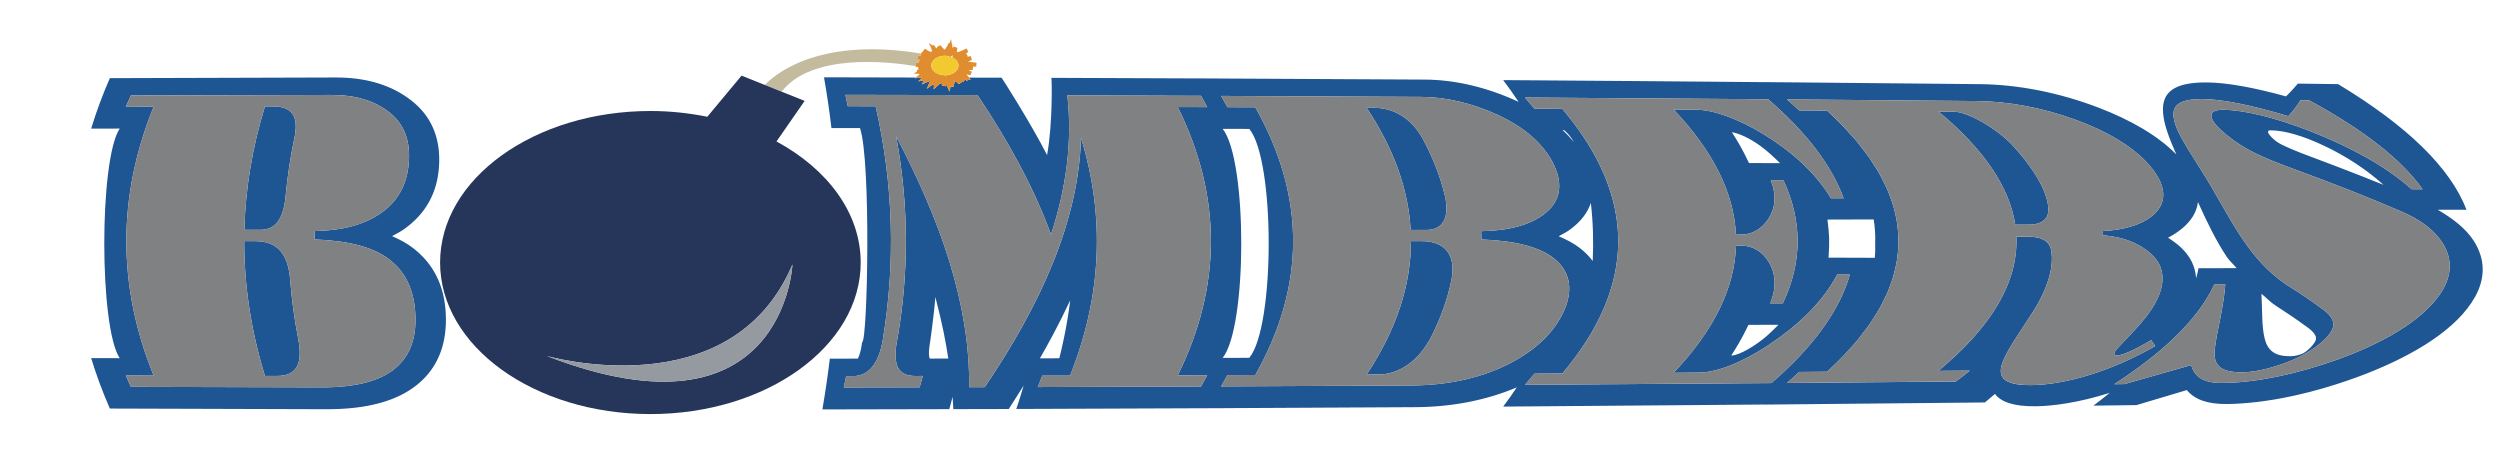
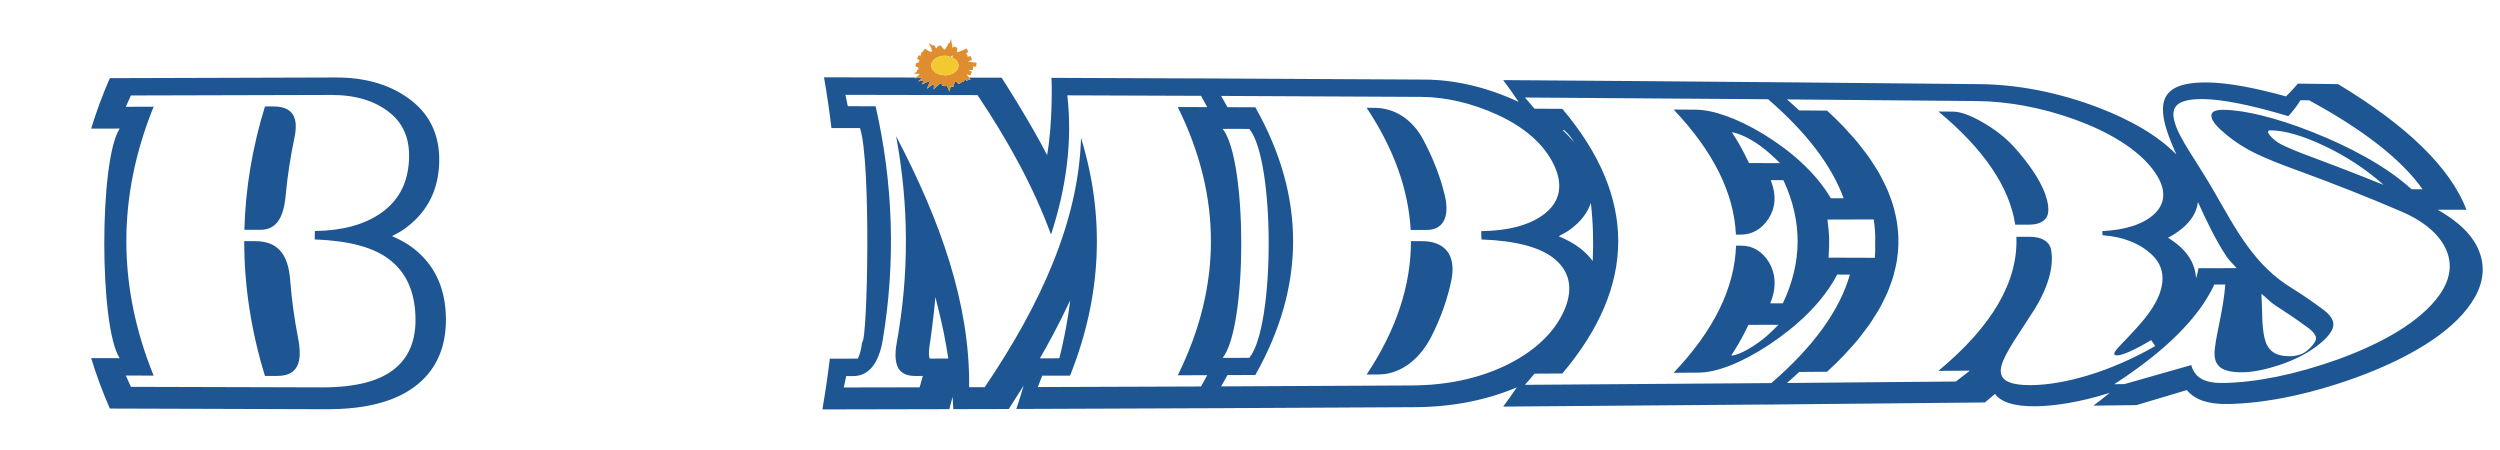
<svg xmlns="http://www.w3.org/2000/svg" version="1.1" id="Layer_1" x="0px" y="0px" width="200px" height="36px" viewBox="0 0 200 36" style="enable-background:new 0 0 200 36;" xml:space="preserve">
-   <path id="color7" style="fill:#C4BB9E;" d="M73.294,5.012l-0.055,0.276c-2.204-0.367-8.306-1.05-10.71,2.047l-0.27-0.108  l-1.07-0.428c0.539-0.593,4.012-3.924,12.505-2.513l-0.062,0.158c0.037,0.022,0.07,0.042,0.102,0.063  c-0.012-0.001-0.023-0.001-0.035-0.002l-0.035-0.018c-0.047-0.024-0.094-0.049-0.163-0.078l-0.137,0.289  c0.096,0.052,0.178,0.101,0.248,0.148c-0.034,0.003-0.069,0.007-0.106,0.01L73.502,4.94l-0.045,0.015l0.044,0.015l-0.002,0.042  c-0.03,0.007-0.062,0.014-0.096,0.021C73.369,5.025,73.332,5.019,73.294,5.012z" />
  <path id="color6" style="fill:#1E5593;" d="M70.994,6.197c0.754,0.001,1.508,0.003,2.262,0.005l-0.014,0.012  C72.471,6.273,71.708,6.292,70.994,6.197z M114.136,18.394c1.223,0.001,1.87-0.905,1.458-2.722  c-0.361-1.517-0.948-3.036-1.764-4.553c-0.908-1.653-2.326-2.484-3.854-2.491c-0.218-0.001-0.432-0.002-0.644-0.003  c2.164,3.257,3.34,6.513,3.522,9.769C113.28,18.394,113.709,18.394,114.136,18.394z M113.763,19.293c-0.296,0-0.587,0-0.886,0  c0,3.555-1.181,7.111-3.546,10.67c0.326-0.002,0.651-0.006,0.975-0.007c1.56-0.007,3.148-1.006,4.184-2.992  c0.777-1.531,1.317-3.062,1.628-4.59C116.513,20.32,115.518,19.293,113.763,19.293z M35.657,25.009  c0.143,2.463-0.61,4.392-2.24,5.732c-1.615,1.332-4.024,2.007-7.319,1.997c-5.769-0.012-11.54-0.03-17.31-0.054  c-0.587-1.345-1.086-2.69-1.495-4.036c0,0,2.26,0.006,2.283,0.006c-1.645-2.483-1.645-15.887,0-18.369  c-0.022,0-2.283,0.006-2.283,0.006C7.701,8.944,8.2,7.599,8.787,6.253c6.013-0.024,12.026-0.042,18.04-0.055  c2.503-0.006,4.498,0.612,6.068,1.832c1.626,1.256,2.378,3.041,2.226,5.301c-0.138,2.079-1.05,3.762-2.778,4.989  c-0.3,0.217-0.642,0.391-0.976,0.569c0.632,0.278,1.214,0.591,1.694,0.968C34.684,21.107,35.533,22.842,35.657,25.009z   M33.208,24.832c-0.152-1.764-0.814-3.125-2.07-4.079c-1.245-0.967-3.222-1.498-5.961-1.598c0-0.223,0.003-0.447,0.008-0.672  c2.227-0.034,3.985-0.517,5.305-1.447c1.333-0.932,2.039-2.226,2.203-3.879c0.179-1.809-0.319-3.189-1.512-4.141  c-1.187-0.951-2.721-1.424-4.705-1.42c-5.335,0.01-10.67,0.025-16.005,0.042c-0.141,0.302-0.277,0.604-0.406,0.906  c0.741-0.002,1.483-0.004,2.226-0.008c-2.912,7.171-2.912,14.341,0,21.513c-0.743-0.002-1.485-0.005-2.226-0.008  c0.129,0.302,0.266,0.605,0.406,0.906c5.091,0.018,10.184,0.032,15.276,0.043c2.756,0.003,4.686-0.513,5.906-1.554  C32.877,28.398,33.384,26.862,33.208,24.832z M198.007,23.745c-1.429,2.571-4.842,4.642-8.751,6.168  c-4.025,1.551-7.925,2.366-11.071,2.409c-1.609,0.017-2.607-0.363-3.24-1.116c-1.475,0.445-4.029,1.203-4.032,1.203  c-1.146,0.015-2.291,0.027-3.438,0.041c0.458-0.341,0.886-0.682,1.303-1.023c-2.505,0.798-4.588,1.059-5.903,1.075  c-1.766,0.02-2.786-0.335-3.276-0.987c-0.389,0.337-0.808,0.682-0.808,0.682c-4.926,0.052-9.85,0.098-14.778,0.142  c0,0.002,0,0.002,0,0.002c-0.111,0.001-0.224,0.002-0.335,0.002c-0.825,0.008-1.648,0.017-2.474,0.024  c0.002-0.001,0.003-0.004,0.005-0.005c-6.985,0.061-13.969,0.118-20.954,0.166c0.392-0.513,0.74-1.024,1.086-1.536  c-2.438,1.029-5.177,1.563-8.067,1.581c-4.942,0.029-9.884,0.055-14.828,0.077c-0.001,0.001-0.001,0.001-0.001,0.002  c-0.552,0.002-1.104,0.004-1.655,0.006c-0.275,0.001-0.552,0.003-0.827,0.005v-0.002c-4.886,0.021-9.77,0.041-14.659,0.057  c0.013,0,0.565-1.738,0.59-1.872c-0.019,0.044-1.184,1.875-1.193,1.875c-1.479,0.002-2.958,0.007-4.435,0.01  c0.003,0-0.034-0.708-0.056-0.985c-0.119,0.461-0.265,0.986-0.265,0.986c-3.385,0.009-6.769,0.017-10.153,0.022  c0.232-1.354,0.431-2.707,0.594-4.059c0,0,2.201-0.003,2.244-0.005c0.103-0.204,0.253-0.593,0.34-1.317  c0.44,0,0.725-14.485-0.169-17.125c-0.023-0.001-2.285-0.003-2.285-0.003c-0.16-1.353-0.359-2.706-0.596-4.06  c1.692,0.002,3.382,0.008,5.075,0.012c0.714,0.095,1.477,0.076,2.248,0.017l-0.064,0.054l0.362-0.065c0.056,0,0.113,0,0.169,0  l0.013,0.051l-0.268,0.258l0.315-0.068l0.001,0.005c0.047-0.01,0.085-0.014,0.123-0.019l0.042-0.005l-0.207,0.334l0.468-0.203  c0.074-0.032,0.144-0.061,0.209-0.086c-0.008,0.031-0.021,0.068-0.039,0.112l-0.221,0.524l0.462-0.332  c0.013-0.009,0.025-0.019,0.038-0.027l0.07,0.087l-0.021,0.311l0.301-0.278c0.057-0.052,0.11-0.098,0.161-0.142l0.021-0.019  c0.053-0.03,0.102-0.055,0.147-0.074c0.012,0.037,0.027,0.103,0.035,0.22L75.665,6.9c0.017-0.042,0.033-0.082,0.049-0.119  c0.018,0.032,0.036,0.068,0.053,0.109l0.189,0.438l0.097-0.398l0.217,0.033c0.033-0.175,0.072-0.311,0.121-0.421l0.064-0.048  c0.051,0.04,0.129,0.11,0.244,0.237l0.264-0.174c-0.007-0.015-0.014-0.029-0.02-0.044c0.026,0.016,0.053,0.032,0.081,0.05  l0.192-0.194h0.023c0.03,0.034,0.062,0.068,0.096,0.106h0c0.001,0.001,0.002,0.003,0.003,0.004l0.122-0.104l-0.118,0.108  l0.128-0.113h0.191l-0.08-0.098l0.001-0.001c-0.014-0.016-0.027-0.031-0.04-0.047l-0.011-0.014c0.864,0.003,1.728,0.004,2.594,0.006  c0.019,0,2.391,3.72,3.641,6.192c0.457-2.469,0.386-6.18,0.341-6.18c3.954,0.013,7.904,0.03,11.856,0.047  c-0.001,0-0.001-0.001-0.001-0.002c0.46,0.002,0.922,0.005,1.383,0.007c0.366,0.001,0.733,0.003,1.099,0.004v0.002  c5.188,0.024,10.374,0.05,15.56,0.082c2.435,0.015,4.982,0.623,7.479,1.778c-0.384-0.579-0.786-1.158-1.229-1.737  c6.984,0.046,13.97,0.103,20.952,0.164c-0.001,0-0.001-0.002-0.003-0.003c0.569,0.005,1.138,0.011,1.705,0.017  c0.281,0.002,0.565,0.004,0.845,0.006l0.002,0.001c4.885,0.044,9.768,0.089,14.652,0.139c3.037,0.032,6.299,0.667,9.466,1.875  c2.541,0.973,4.756,2.231,6.237,3.753c-0.58-1.307-1.005-2.426-1.063-3.333c-0.128-1.628,0.837-2.466,3.563-2.432  c1.569,0.02,3.71,0.407,6.271,1.116c0.4-0.379,0.959-1.024,0.95-1.023c1.071,0.015,2.146,0.027,3.218,0.042  c5.556,3.352,8.985,6.703,10.272,10.052c0,0-2.297-0.005-2.305-0.005c1.202,0.7,2.269,1.509,2.916,2.538  C198.79,20.698,198.871,22.185,198.007,23.745z M75.863,28.683c-0.188-1.208-0.42-2.587-1.036-4.927  c-0.097,1.389-0.45,3.874-0.462,3.874c-0.097,0.624-0.04,0.902,0.012,1.056C74.562,28.685,75.325,28.684,75.863,28.683z   M94.222,8.563c0.784,0.002,1.568,0.005,2.355,0.007c-0.157-0.3-0.322-0.602-0.494-0.904c-3.565-0.014-7.13-0.026-10.696-0.038  c0.418,3.706-0.091,7.413-1.301,11.124c-0.004,0-0.009,0-0.012,0c-1.351-3.712-3.382-7.426-5.871-11.143  C74.681,7.6,71.155,7.593,67.631,7.587c0.069,0.303,0.133,0.607,0.194,0.91c0.742,0.001,1.485,0.002,2.225,0.004  c1.417,6.23,1.607,12.461,0.572,18.692c-0.166,0.997-0.475,1.73-0.88,2.204c-0.401,0.458-0.895,0.689-1.476,0.689  c-0.191,0-0.379,0.001-0.571,0.001c-0.063,0.304-0.125,0.606-0.191,0.91c2.023-0.002,4.043-0.007,6.068-0.011  c0.088-0.304,0.173-0.606,0.253-0.909c-0.2,0-0.402,0.001-0.603,0.001c-0.699,0.002-1.157-0.227-1.388-0.685  c-0.225-0.461-0.25-1.106-0.1-1.94c1.002-5.517,0.984-11.036-0.045-16.557c3.516,6.702,5.922,13.396,5.841,20.082  c0.418-0.001,0.832-0.002,1.246-0.002c4.51-6.658,7.516-13.31,7.707-19.948c1.943,6.341,1.652,12.68-0.877,19.023  c-0.742,0.001-1.486,0.003-2.227,0.004c-0.115,0.304-0.229,0.604-0.354,0.909c4.353-0.013,8.708-0.028,13.059-0.046  c0.172-0.302,0.337-0.602,0.494-0.904c-0.787,0.004-1.571,0.006-2.355,0.009C97.759,22.87,97.759,15.715,94.222,8.563z   M84.746,28.663c0.181-0.702,0.627-2.602,0.871-4.637c-1.027,2.177-1.776,3.504-2.422,4.64  C83.82,28.666,84.727,28.663,84.746,28.663z M173.443,19.017c0.367,0.236,0.719,0.487,1.027,0.776  c0.705,0.654,1.156,1.478,1.219,2.472c0.073-0.269,0.143-0.539,0.193-0.808c0,0,2.952-0.005,3.046-0.005  c-0.235-0.302-0.564-0.569-0.781-0.893c-0.874-1.318-1.591-2.799-2.31-4.395c-0.099,0.791-0.524,1.485-1.22,2.074  C174.273,18.532,173.878,18.789,173.443,19.017z M125.18,24.732c0.717-1.733,0.328-3.067-0.798-4.005  c-1.125-0.949-3.131-1.472-5.865-1.57c-0.003-0.22-0.011-0.442-0.021-0.663c2.219-0.033,3.969-0.506,5.107-1.421  c1.14-0.913,1.49-2.183,0.746-3.808c-0.815-1.775-2.483-3.133-4.545-4.079c-2.067-0.943-4.132-1.423-6.107-1.434  c-4.858-0.028-9.717-0.05-14.579-0.071c-0.477-0.002-0.952-0.004-1.429-0.007c0.178,0.3,0.347,0.602,0.511,0.902  c0.443,0.002,0.887,0.003,1.332,0.005c0.298,0.001,0.596,0.003,0.894,0.003c4.03,7.139,4.03,14.275,0,21.415  c-0.742,0.002-1.485,0.005-2.226,0.008c-0.164,0.303-0.333,0.603-0.511,0.904c0.534-0.002,1.067-0.005,1.6-0.007  c4.56-0.021,9.117-0.043,13.677-0.068c2.748-0.015,5.262-0.541,7.432-1.571C122.557,28.234,124.343,26.725,125.18,24.732z   M97.813,28.63c0.027,0,0.433-0.001,0.903-0.002c0.592-0.001,1.214-0.003,1.226-0.003c2.07-2.477,2.07-15.836,0-18.312  c-0.032,0-0.053,0-0.089,0c-0.334-0.001-1.605-0.005-2.04-0.006C99.797,12.786,99.797,26.155,97.813,28.63z M124.695,18.901  c0.644,0.272,1.23,0.579,1.699,0.947c0.405,0.314,0.746,0.658,1.023,1.032c0.075-1.554,0.024-3.156-0.149-4.641  c-0.272,0.804-0.828,1.507-1.629,2.101C125.351,18.554,125.023,18.724,124.695,18.901z M125.917,11.369  c-0.237-0.403-0.502-0.728-0.793-0.958c-0.003,0-0.046,0-0.113,0C125.343,10.714,125.642,11.035,125.917,11.369z M147.993,21.967  c-0.34-0.001-0.68-0.001-1.018-0.002c-1.186,2.268-3.235,4.14-5.445,5.612c-2.227,1.478-4.232,2.223-5.619,2.232  c-0.674,0.005-1.348,0.01-2.022,0.015c0,0.001,0,0.002-0.004,0.003c3.224-3.389,4.887-6.782,4.998-10.175c0.141,0,0.283,0,0.427,0  c0.894-0.001,1.693,0.456,2.227,1.364c0.52,0.909,0.601,1.993,0.078,3.253c0.337,0,0.674-0.002,1.012-0.003  c1.564-3.283,1.576-6.568,0.046-9.852c-0.34-0.001-0.677-0.002-1.013-0.003c0.481,1.217,0.367,2.246-0.182,3.089  c-0.554,0.844-1.329,1.267-2.177,1.267c-0.14,0-0.283,0-0.427,0c-0.155-3.333-1.818-6.667-4.981-10  c-0.001-0.001-0.001-0.003-0.004-0.005c0.591,0.004,1.18,0.009,1.77,0.013c1.371,0.009,3.273,0.659,5.401,1.944  c2.106,1.287,4.14,3,5.411,5.142c0.34-0.001,0.677-0.002,1.019-0.002c-0.967-2.639-2.983-5.279-6.04-7.919  c-6.485-0.051-12.97-0.098-19.455-0.138c0.265,0.298,0.52,0.596,0.764,0.893c0.741,0.005,1.483,0.008,2.228,0.013  c5.962,7.057,5.962,14.114,0,21.172c-0.494,0.003-0.985,0.005-1.478,0.008c-0.25,0.001-0.5,0.003-0.75,0.004  c-0.244,0.299-0.499,0.596-0.764,0.894c6.571-0.04,13.144-0.089,19.711-0.139C145.06,27.751,147.159,24.86,147.993,21.967z   M146.285,20.611c0.374,0.001,2.483,0.008,3.702,0.013c0.029-0.383,0.045-0.768,0.027-1.155c0.028-0.642-0.021-1.284-0.116-1.914  c-1.081,0.002-3.311,0.009-3.701,0.011C146.349,18.849,146.371,19.165,146.285,20.611z M140.821,11.666  c-0.926-0.658-1.676-0.981-2.269-1.091c0.423,0.672,0.803,1.275,1.369,2.469c0.5,0.002,2.227,0.008,2.486,0.009  C141.902,12.563,141.364,12.053,140.821,11.666z M139.878,25.989c-0.566,1.175-0.974,1.823-1.38,2.458  c0.756-0.039,1.975-0.864,2.608-1.371c0.401-0.318,0.796-0.731,1.176-1.094C141.989,25.982,140.389,25.988,139.878,25.989z   M172.421,27.683c-0.102-0.156-0.215-0.317-0.328-0.475c-1.351,0.813-2.316,1.222-2.716,1.224c-0.34,0.002-0.309-0.193,0.044-0.59  c0.355-0.404,1.193-1.192,2.153-2.357c1.856-2.296,1.683-3.943,0.729-4.955c-0.972-1.023-2.439-1.594-4.095-1.71  c-0.008-0.109-0.015-0.219-0.028-0.33c1.87-0.093,3.349-0.567,4.219-1.422c0.868-0.857,0.956-2.023-0.166-3.505  c-1.315-1.721-3.63-3.055-6.26-4.009c-2.642-0.953-5.318-1.446-7.851-1.47c-5.057-0.047-10.112-0.092-15.166-0.132  c0.339,0.294,0.668,0.588,0.981,0.881c0.745,0.006,1.485,0.012,2.229,0.017c0.464,0.422,0.894,0.845,1.302,1.267  c0.135,0.139,0.249,0.278,0.377,0.418c0.261,0.282,0.521,0.565,0.757,0.848c0.14,0.17,0.262,0.34,0.393,0.51  c0.196,0.252,0.394,0.504,0.569,0.756c0.127,0.182,0.237,0.364,0.354,0.546c0.153,0.24,0.309,0.48,0.444,0.72  c0.105,0.189,0.197,0.378,0.293,0.566c0.117,0.233,0.233,0.466,0.335,0.699c0.084,0.193,0.154,0.387,0.226,0.581  c0.085,0.229,0.167,0.456,0.235,0.685c0.059,0.196,0.107,0.392,0.152,0.588c0.055,0.227,0.103,0.453,0.141,0.68  c0.032,0.197,0.057,0.394,0.077,0.592c0.024,0.225,0.04,0.449,0.048,0.675c0.006,0.198,0.007,0.397,0.001,0.596  c-0.006,0.225-0.023,0.448-0.046,0.672c-0.021,0.198-0.042,0.398-0.074,0.597c-0.037,0.224-0.086,0.448-0.139,0.673  c-0.046,0.198-0.093,0.397-0.151,0.597c-0.066,0.225-0.148,0.449-0.232,0.674c-0.072,0.197-0.141,0.396-0.225,0.593  c-0.099,0.227-0.215,0.457-0.33,0.685c-0.097,0.193-0.186,0.386-0.296,0.58c-0.134,0.236-0.286,0.473-0.438,0.71  c-0.118,0.185-0.227,0.37-0.355,0.555c-0.176,0.255-0.378,0.509-0.575,0.764c-0.129,0.167-0.247,0.335-0.385,0.502  c-0.28,0.338-0.588,0.676-0.902,1.013c-0.078,0.084-0.145,0.167-0.225,0.251c-0.415,0.432-0.858,0.864-1.332,1.295  c-0.743,0.007-1.483,0.012-2.229,0.018c-0.313,0.296-0.642,0.588-0.981,0.883c4.501-0.036,9.003-0.075,13.505-0.118  c0.394-0.291,0.767-0.582,1.127-0.871c-0.838,0.006-1.679,0.012-2.517,0.02c4.308-3.576,6.388-7.15,6.239-10.726  c0.357,0,0.715,0,1.072,0c0.932,0,1.538,0.335,1.699,1.006c0.136,0.665,0.23,2.238-1.273,4.728  c-1.281,2.016-2.428,3.554-2.694,4.605c-0.264,1.038,0.426,1.546,2.421,1.526C165.172,30.779,168.852,29.734,172.421,27.683z   M195.555,19.695c-0.658-1.207-1.923-2.125-3.399-2.754c-2.57-1.111-5.411-2.231-8.482-3.356c-1.305-0.469-2.398-0.911-3.264-1.33  c-0.869-0.425-1.607-0.91-2.264-1.447c-0.748-0.61-1.179-1.1-1.228-1.467c-0.057-0.378,0.242-0.563,0.957-0.556  c1.675,0.018,4.172,0.611,7.104,1.772c2.904,1.15,5.84,2.677,7.949,4.581c0.293,0.001,0.588,0.003,0.88,0.003  c-1.677-2.371-4.706-4.742-9.077-7.114c-0.229-0.003-0.461-0.006-0.691-0.009c-0.26,0.424-0.583,0.849-0.972,1.276  c-2.962-0.892-5.292-1.349-6.794-1.368c-2.102-0.023-2.666,0.594-2.297,1.858c0.341,1.253,1.679,3.016,3.003,5.283  c0.993,1.714,1.82,3.252,2.813,4.612c0.986,1.349,2.082,2.476,3.563,3.377c0.86,0.54,1.648,1.077,2.357,1.611  c0.66,0.448,0.975,0.891,0.956,1.329c-0.024,0.441-0.411,0.982-1.242,1.629c-0.877,0.678-1.946,1.204-3.088,1.58  c-1.141,0.376-2.128,0.569-2.936,0.578c-1.876,0.018-2.385-0.633-2.208-1.963c0.157-1.331,0.662-3.018,0.83-5.057  c-0.296,0.001-0.591,0.001-0.883,0.001c-0.226,0.495-0.51,0.989-0.838,1.484c-0.009,0.014-0.018,0.028-0.026,0.044  c-0.335,0.498-0.721,0.996-1.158,1.495c-1.063,1.218-2.423,2.436-4.096,3.654c-0.593,0.432-1.211,0.864-1.88,1.295  c0.155-0.002,0.31-0.004,0.465-0.006c0.116-0.001,0.233-0.002,0.35-0.004c0.722-0.202,1.411-0.403,2.122-0.604l-0.002,0.001  c1.077-0.306,2.168-0.611,3.22-0.917c0.279,0.976,0.991,1.45,2.547,1.431c2.571-0.029,5.786-0.665,9.221-1.899  c3.416-1.242,6.561-2.965,8.109-5.169C196.134,22.19,196.203,20.901,195.555,19.695z M181.174,27.085  c0.235,0.962,0.819,1.423,2.056,1.413c0.381-0.004,0.656-0.088,0.912-0.186c0.073-0.032,0.31-0.119,0.665-0.477  c0.346-0.35,0.491-0.613,0.474-0.803c-0.013-0.155-0.125-0.48-0.83-0.949c-0.727-0.533-1.509-1.066-2.352-1.604  c-0.463-0.288-0.776-0.648-1.182-0.977C180.99,24.896,180.933,26.136,181.174,27.085z M185.91,11.652  c-1.726-0.814-3.165-1.216-4.251-1.226c-0.132-0.001-0.185,0.014-0.209,0.103c-0.01,0.032-0.039,0.13,0.281,0.456  c0.224,0.229,0.467,0.409,0.748,0.555c0.401,0.205,1.16,0.548,2.493,1.035c0.006,0.001,3.269,1.221,5.71,2.213  C189.299,13.539,187.609,12.447,185.91,11.652z M161.108,11.739c-0.68-0.747-1.54-1.401-2.506-1.961  c-0.972-0.56-1.778-0.844-2.342-0.848c-0.394-0.004-0.792-0.007-1.188-0.011c3.635,3.018,5.685,6.037,6.147,9.055  c0.369-0.001,0.738-0.002,1.111-0.002c0.756,0,1.267-0.249,1.468-0.743c0.18-0.502,0.083-1.634-1.052-3.393  C162.287,13.138,161.741,12.438,161.108,11.739z M23.214,22.413c-0.153-2.081-1.003-3.12-2.792-3.12c-0.294,0-0.589,0-0.884,0  c0,3.594,0.553,7.185,1.658,10.78c0.326,0.001,0.652,0.001,0.976,0.001c1.59,0.002,2.072-1.004,1.676-3.018  C23.546,25.511,23.335,23.961,23.214,22.413z M22.854,15.628c0.143-1.538,0.377-3.074,0.701-4.609  c0.355-1.674-0.165-2.509-1.717-2.505c-0.215,0-0.427,0-0.642,0.001c-1.012,3.29-1.561,6.581-1.646,9.87c0.428,0,0.857,0,1.284,0  C22.081,18.384,22.69,17.466,22.854,15.628z" />
-   <path id="color5" style="fill:#808183;" d="M94.222,8.563c3.537,7.152,3.537,14.307,0,21.46c0.784-0.003,1.568-0.005,2.355-0.009  c-0.157,0.302-0.322,0.603-0.494,0.904c-4.351,0.018-8.706,0.033-13.059,0.046c0.125-0.305,0.24-0.605,0.354-0.909  c0.741-0.001,1.486-0.003,2.227-0.004c2.529-6.343,2.82-12.682,0.877-19.023c0-0.008,0.002-0.017,0.002-0.025  c-0.003,0-0.006,0-0.009,0c0.003,0.009,0.004,0.017,0.007,0.025c-0.191,6.638-3.197,13.29-7.707,19.948  c-0.415,0-0.828,0.001-1.246,0.002c0.081-6.687-2.325-13.38-5.841-20.082c-0.006-0.033-0.01-0.066-0.016-0.1  c-0.012,0-0.025,0-0.034,0c0.018,0.033,0.033,0.067,0.05,0.1c1.03,5.521,1.047,11.04,0.045,16.557c-0.15,0.835-0.125,1.479,0.1,1.94  c0.231,0.459,0.688,0.688,1.388,0.685c0.201,0,0.403-0.001,0.603-0.001c-0.08,0.304-0.165,0.605-0.253,0.909  c-2.025,0.004-4.045,0.009-6.068,0.011c0.066-0.304,0.128-0.606,0.191-0.91c0.191,0,0.379-0.001,0.571-0.001  c0.581,0,1.074-0.231,1.476-0.689c0.405-0.474,0.714-1.207,0.88-2.204c1.035-6.232,0.845-12.462-0.572-18.692  c-0.74-0.002-1.483-0.003-2.225-0.004c-0.061-0.303-0.125-0.606-0.194-0.91c3.524,0.005,7.049,0.012,10.573,0.021  c2.488,3.717,4.52,7.431,5.871,11.143c0.003,0,0.007,0,0.012,0c1.209-3.711,1.719-7.418,1.301-11.124  c3.566,0.012,7.131,0.024,10.696,0.038c0.172,0.302,0.337,0.604,0.494,0.904C95.79,8.568,95.006,8.565,94.222,8.563z M86.476,11.003  c0.003,0.009,0.004,0.017,0.007,0.025c0-0.008,0.002-0.017,0.002-0.025C86.482,11.003,86.479,11.003,86.476,11.003z M71.639,10.797  c0.018,0.033,0.033,0.067,0.05,0.1c-0.006-0.033-0.01-0.066-0.016-0.1C71.662,10.797,71.648,10.797,71.639,10.797z M33.208,24.832  c0.176,2.03-0.331,3.566-1.555,4.605c-1.22,1.041-3.149,1.557-5.906,1.554c-5.092-0.011-10.185-0.024-15.276-0.043  c-0.141-0.301-0.277-0.605-0.406-0.906c0.741,0.003,1.483,0.006,2.226,0.008c-2.912-7.172-2.912-14.342,0-21.513  c-0.743,0.004-1.485,0.006-2.226,0.008c0.129-0.302,0.266-0.604,0.406-0.906c5.335-0.017,10.67-0.032,16.005-0.042  c1.984-0.004,3.518,0.47,4.705,1.42c1.192,0.952,1.69,2.332,1.512,4.141c-0.164,1.654-0.87,2.948-2.203,3.879  c-1.32,0.931-3.078,1.413-5.305,1.447c-0.005,0.225-0.008,0.449-0.008,0.672c2.738,0.1,4.716,0.631,5.961,1.598  C32.394,21.707,33.056,23.068,33.208,24.832z M19.55,18.385c0.428,0,0.857,0,1.284,0c1.247-0.001,1.856-0.919,2.021-2.756  c0.143-1.538,0.377-3.074,0.701-4.609c0.355-1.674-0.165-2.509-1.717-2.505c-0.215,0-0.427,0-0.642,0.001  C20.185,11.804,19.636,15.096,19.55,18.385z M23.848,27.057c-0.302-1.546-0.513-3.096-0.634-4.643  c-0.153-2.081-1.003-3.12-2.792-3.12c-0.294,0-0.589,0-0.884,0c0,3.594,0.553,7.185,1.658,10.78  c0.326,0.001,0.652,0.001,0.976,0.001C23.763,30.076,24.245,29.07,23.848,27.057z M145.126,7.97  c4.331,0.036,8.664,0.073,12.997,0.113c-5.057-0.047-10.112-0.092-15.166-0.132c0.339,0.294,0.668,0.588,0.981,0.881  c0.745,0.006,1.485,0.012,2.229,0.017c-0.087-0.001-0.174-0.001-0.261-0.002C145.651,8.555,145.402,8.262,145.126,7.97z   M147.495,28.443c0.001-0.001,0.001-0.002,0.003-0.003c-0.415,0.432-0.858,0.864-1.332,1.295c-0.743,0.007-1.483,0.012-2.229,0.018  c-0.313,0.296-0.642,0.588-0.981,0.883c4.501-0.036,9.003-0.075,13.505-0.118c-3.587,0.034-7.172,0.064-10.759,0.094  C146.364,29.89,146.958,29.167,147.495,28.443z M146.976,21.965c-1.186,2.268-3.235,4.14-5.445,5.612  c-2.227,1.478-4.232,2.223-5.619,2.232c-0.674,0.005-1.348,0.01-2.022,0.015c0,0.001,0,0.002-0.004,0.003  c3.224-3.389,4.887-6.782,4.998-10.175c0.141,0,0.283,0,0.427,0c0.894-0.001,1.693,0.456,2.227,1.364  c0.52,0.909,0.601,1.993,0.078,3.253c0.337,0,0.674-0.002,1.012-0.003c1.564-3.283,1.576-6.568,0.046-9.852  c-0.34-0.001-0.677-0.002-1.013-0.003c0.481,1.217,0.367,2.246-0.182,3.089c-0.554,0.844-1.329,1.267-2.177,1.267  c-0.14,0-0.283,0-0.427,0c-0.155-3.333-1.818-6.667-4.981-10c-0.001-0.001-0.001-0.003-0.004-0.005  c0.591,0.004,1.18,0.009,1.77,0.013c1.371,0.009,3.273,0.659,5.401,1.944c2.106,1.287,4.14,3,5.411,5.142  c0.34-0.001,0.677-0.002,1.019-0.002c-0.967-2.639-2.983-5.279-6.04-7.919c-6.485-0.051-12.97-0.098-19.455-0.138  c0.265,0.298,0.52,0.596,0.764,0.893c0.741,0.005,1.483,0.008,2.228,0.013c5.962,7.057,5.962,14.114,0,21.172  c-0.494,0.003-0.985,0.005-1.478,0.008c-0.382,0.23-0.776,0.453-1.189,0.658c-0.064,0.031-0.132,0.06-0.197,0.09  c-0.044,0.05-0.084,0.1-0.128,0.149c6.571-0.04,13.144-0.089,19.711-0.139c3.354-2.895,5.454-5.785,6.288-8.679  C147.653,21.966,147.313,21.966,146.976,21.965z M169.144,30.738c0.155-0.002,0.31-0.004,0.465-0.006  c0.5-0.43,0.974-0.859,1.415-1.289C170.431,29.875,169.813,30.308,169.144,30.738z M172.421,27.683  c-3.569,2.052-7.249,3.097-9.885,3.123c-1.995,0.019-2.684-0.488-2.421-1.526c0.267-1.052,1.413-2.59,2.694-4.605  c1.504-2.489,1.409-4.063,1.273-4.728c-0.161-0.671-0.768-1.006-1.699-1.006c-0.357,0-0.715,0-1.072,0  c0.148,3.575-1.932,7.149-6.239,10.726c0.838-0.008,1.679-0.014,2.517-0.02c-0.36,0.289-0.733,0.58-1.127,0.871  c-3.587,0.034-7.172,0.064-10.759,0.094c0.661-0.722,1.255-1.444,1.792-2.168c0.001-0.001,0.001-0.002,0.003-0.003  c0.08-0.084,0.146-0.167,0.225-0.251c0.314-0.337,0.622-0.675,0.902-1.013c0.138-0.167,0.256-0.335,0.385-0.502  c0.197-0.255,0.399-0.509,0.575-0.764c0.128-0.184,0.237-0.37,0.355-0.555c0.151-0.237,0.304-0.474,0.438-0.71  c0.109-0.194,0.199-0.387,0.296-0.58c0.115-0.229,0.232-0.458,0.33-0.685c0.084-0.197,0.152-0.396,0.225-0.593  c0.083-0.225,0.165-0.449,0.232-0.674c0.059-0.199,0.105-0.398,0.151-0.597c0.053-0.225,0.102-0.449,0.139-0.673  c0.032-0.199,0.054-0.398,0.074-0.597c0.022-0.224,0.04-0.447,0.046-0.672c0.006-0.198,0.005-0.397-0.001-0.596  c-0.008-0.226-0.023-0.45-0.048-0.675c-0.021-0.197-0.045-0.395-0.077-0.592c-0.037-0.227-0.086-0.453-0.141-0.68  c-0.045-0.196-0.094-0.392-0.152-0.588c-0.068-0.229-0.15-0.456-0.235-0.685c-0.071-0.194-0.142-0.387-0.226-0.581  c-0.102-0.233-0.218-0.466-0.335-0.699c-0.096-0.189-0.188-0.378-0.293-0.566c-0.136-0.24-0.291-0.481-0.444-0.72  c-0.116-0.182-0.227-0.364-0.354-0.546c-0.175-0.252-0.373-0.504-0.569-0.756c-0.132-0.17-0.254-0.34-0.393-0.51  c-0.236-0.283-0.496-0.565-0.757-0.848c-0.128-0.14-0.242-0.279-0.377-0.418c-0.407-0.422-0.838-0.845-1.302-1.267  c-0.087-0.001-0.174-0.001-0.261-0.002c-0.254-0.292-0.503-0.584-0.779-0.876c4.331,0.036,8.664,0.073,12.997,0.113  c2.532,0.024,5.209,0.517,7.851,1.47c2.63,0.954,4.945,2.288,6.26,4.009c1.122,1.482,1.034,2.648,0.166,3.505  c-0.87,0.854-2.349,1.329-4.219,1.422c0.014,0.111,0.021,0.221,0.028,0.33c1.656,0.116,3.123,0.687,4.095,1.71  c0.953,1.012,1.127,2.659-0.729,4.955c-0.96,1.165-1.798,1.953-2.153,2.357c-0.352,0.396-0.384,0.592-0.044,0.59  c0.399-0.002,1.365-0.411,2.716-1.224C172.206,27.365,172.319,27.526,172.421,27.683z M162.746,13.837  c-0.459-0.699-1.005-1.399-1.638-2.098c-0.68-0.747-1.54-1.401-2.506-1.961c-0.972-0.56-1.778-0.844-2.342-0.848  c-0.394-0.004-0.792-0.007-1.188-0.011c3.635,3.018,5.685,6.037,6.147,9.055c0.369-0.001,0.738-0.002,1.111-0.002  c0.756,0,1.267-0.249,1.468-0.743C163.977,16.727,163.881,15.596,162.746,13.837z M122.319,30.545  c0.412-0.205,0.807-0.428,1.189-0.658c-0.25,0.001-0.5,0.003-0.75,0.004c-0.244,0.299-0.499,0.596-0.764,0.894  c0.044-0.05,0.084-0.1,0.128-0.149C122.188,30.604,122.255,30.576,122.319,30.545z M97.688,7.674c0.178,0.3,0.347,0.602,0.511,0.902  c0.443,0.002,0.887,0.003,1.332,0.005c-0.129-0.301-0.273-0.601-0.414-0.901C98.641,7.679,98.165,7.677,97.688,7.674z   M176.789,27.383c0.039,0.001-1.011-1.011-1.673-1.589c0.002-0.003,0.002-0.004,0.003-0.005c-1.063,1.218-2.423,2.436-4.096,3.654  c-0.441,0.43-0.915,0.859-1.415,1.289c0.116-0.001,0.233-0.002,0.35-0.004c0.722-0.202,1.411-0.403,2.122-0.604  c1.02-0.479,2.067-1.022,3.151-1.699C175.769,28.077,176.289,27.729,176.789,27.383z M120.396,29.266  c-2.17,1.03-4.684,1.557-7.432,1.571c-4.56,0.025-9.117,0.047-13.677,0.068c0.137-0.301,0.259-0.603,0.385-0.902  c0.25-0.001,0.502-0.002,0.752-0.003c4.03-7.14,4.03-14.276,0-21.415c-0.299-0.001-0.596-0.002-0.894-0.003  c-0.129-0.301-0.273-0.601-0.414-0.901c4.862,0.021,9.721,0.043,14.579,0.071c1.976,0.011,4.04,0.491,6.107,1.434  c2.061,0.945,3.729,2.303,4.545,4.079c0.744,1.626,0.394,2.895-0.746,3.808c-1.139,0.915-2.889,1.388-5.107,1.421  c0.011,0.221,0.019,0.443,0.021,0.663c2.734,0.099,4.74,0.621,5.865,1.57c1.126,0.938,1.515,2.272,0.798,4.005  C124.343,26.725,122.557,28.234,120.396,29.266z M109.331,8.625c2.164,3.257,3.34,6.513,3.522,9.769c0.427,0,0.855,0,1.282,0  c1.223,0.001,1.87-0.905,1.458-2.722c-0.361-1.517-0.948-3.036-1.764-4.553c-0.908-1.653-2.326-2.484-3.854-2.491  C109.758,8.627,109.544,8.625,109.331,8.625z M113.763,19.293c-0.296,0-0.587,0-0.886,0c0,3.555-1.181,7.111-3.546,10.67  c0.326-0.002,0.651-0.006,0.975-0.007c1.56-0.007,3.148-1.006,4.184-2.992c0.777-1.531,1.317-3.062,1.628-4.59  C116.513,20.32,115.518,19.293,113.763,19.293z M100.425,30c-0.742,0.002-1.485,0.005-2.226,0.008  c-0.164,0.303-0.333,0.603-0.511,0.904c0.534-0.002,1.067-0.005,1.6-0.007c0.137-0.301,0.259-0.603,0.385-0.902  C99.923,30.002,100.175,30.001,100.425,30z M192.155,16.941c-2.57-1.111-5.411-2.231-8.482-3.356  c-1.305-0.469-2.398-0.911-3.264-1.33c-0.869-0.425-1.607-0.91-2.264-1.447c-0.748-0.61-1.179-1.1-1.228-1.467  c-0.057-0.378,0.242-0.563,0.957-0.556c1.675,0.018,4.172,0.611,7.104,1.772c2.904,1.15,5.84,2.677,7.949,4.581  c0.293,0.001,0.588,0.003,0.88,0.003c-1.677-2.371-4.706-4.742-9.077-7.114c-0.229-0.003-0.461-0.006-0.691-0.009  c-0.26,0.424-0.583,0.849-0.972,1.276c-2.962-0.892-5.292-1.349-6.794-1.368c-2.102-0.023-2.666,0.594-2.297,1.858  c0.341,1.253,1.679,3.016,3.003,5.283c0.993,1.714,1.82,3.252,2.813,4.612c0.986,1.349,2.082,2.476,3.563,3.377  c0.86,0.54,1.648,1.077,2.357,1.611c0.66,0.448,0.975,0.891,0.956,1.329c-0.024,0.441-0.411,0.982-1.242,1.629  c-0.877,0.678-1.946,1.204-3.088,1.58c-1.141,0.376-2.128,0.569-2.936,0.578c-1.876,0.018-2.385-0.633-2.208-1.963  c0.157-1.331,0.662-3.018,0.83-5.057c-0.296,0.001-0.591,0.001-0.883,0.001c-0.226,0.495-0.507,0.989-0.838,1.484  c-0.009,0.014-0.018,0.028-0.026,0.044c-0.332,0.498-0.721,0.996-1.158,1.495c-0.001,0.001-0.001,0.002-0.003,0.005  c0.662,0.578,1.712,1.59,1.673,1.589c-0.5,0.347-1.02,0.694-1.558,1.042c-1.084,0.677-2.132,1.221-3.151,1.699  c1.077-0.306,2.167-0.61,3.218-0.916c0.279,0.976,0.991,1.45,2.547,1.431c2.571-0.029,5.786-0.665,9.221-1.899  c3.416-1.242,6.561-2.965,8.109-5.169c0.959-1.38,1.028-2.669,0.38-3.875C194.896,18.488,193.632,17.57,192.155,16.941z   M176.304,24.25c0.331-0.495,0.612-0.989,0.838-1.484C176.916,23.261,176.632,23.755,176.304,24.25z" />
-   <path id="color4" style="fill:#26365B;" d="M62.12,11.317l2.251-3.246l-1.842-0.737l-0.27-0.108l-1.07-0.428l-1.865-0.747  l-2.74,3.29c-1.449-0.293-2.972-0.461-4.552-0.461c-9.292,0-16.825,5.427-16.825,12.122c0,6.696,7.533,12.124,16.825,12.124  c9.293,0,16.824-5.428,16.824-12.124C68.857,17.038,66.205,13.529,62.12,11.317z M43.736,28.475c0,0,14.745,4.265,19.661-7.316  C63.397,21.158,62.725,35.815,43.736,28.475z" />
  <path id="color3" style="fill:#DF8D2F;" d="M77.446,4.925c0.072-0.033,0.171-0.076,0.308-0.128L77.667,4.49  c-0.11,0.021-0.211,0.04-0.303,0.056c0.019-0.017,0.039-0.034,0.06-0.052L77.29,4.26c0.057-0.03,0.117-0.063,0.182-0.1l-0.148-0.283  c-0.271,0.134-0.566,0.27-0.773,0.304c-0.004-0.051,0.001-0.153,0.042-0.349l-0.293-0.116c-0.03,0.05-0.058,0.096-0.085,0.139  c-0.011-0.046-0.022-0.097-0.032-0.153L76.168,3.63c0.008-0.03,0.016-0.06,0.023-0.09L76.15,3.525l-0.072-0.401l-0.124,0.335  L75.89,3.438c-0.12,0.28-0.222,0.449-0.321,0.531c-0.084-0.059-0.198-0.178-0.34-0.354l-0.277,0.149  c0.013,0.04,0.024,0.079,0.035,0.115c-0.05-0.028-0.104-0.06-0.161-0.097l-0.01-0.021c-0.022-0.049-0.045-0.099-0.084-0.166  l-0.106,0.055l-0.214-0.146l0.003,0.012l-0.121-0.078l0.167,0.332c0.012,0.029,0.02,0.053,0.027,0.078  c0.005,0.018,0.011,0.036,0.018,0.054l0.021,0.057c0.025,0.068,0.04,0.121,0.048,0.162c-0.018-0.007-0.036-0.014-0.055-0.022  l-0.022,0.049c-0.047-0.011-0.106-0.026-0.179-0.049c-0.079-0.056-0.186-0.123-0.331-0.206l-0.184,0.26  c0.006,0.005,0.012,0.01,0.017,0.015c-0.023-0.005-0.047-0.01-0.072-0.016l-0.054,0.136l-0.062,0.158  c0.037,0.022,0.07,0.042,0.102,0.063c-0.012-0.001-0.023-0.001-0.035-0.002l-0.035-0.018c-0.047-0.024-0.094-0.049-0.163-0.078  l-0.137,0.289c0.096,0.052,0.178,0.101,0.248,0.148c-0.034,0.003-0.069,0.007-0.106,0.01L73.502,4.94l-0.045,0.015l0.044,0.015  l-0.002,0.042c-0.03,0.007-0.062,0.014-0.096,0.021c-0.035-0.007-0.071-0.014-0.109-0.021l-0.055,0.276l-0.007,0.037  c0.081,0.019,0.154,0.037,0.221,0.055l0.031,0.198c-0.018,0-0.037,0-0.056,0l-0.072,0.001l-0.003,0.153L73.079,5.89l0.271,0.007  v0.001c0.064,0.004,0.114,0.011,0.165,0.018l0.074,0.009l-0.333,0.277l-0.014,0.012l-0.064,0.054l0.362-0.065l0.162-0.029  l0.007,0.029l0.013,0.051l-0.268,0.258l0.315-0.068l0.001,0.005c0.047-0.01,0.085-0.014,0.123-0.019l0.042-0.005l-0.207,0.334  l0.468-0.203c0.074-0.032,0.144-0.061,0.209-0.086c-0.008,0.031-0.021,0.068-0.039,0.112l-0.221,0.524l0.462-0.332  c0.013-0.009,0.025-0.019,0.038-0.027l0.07,0.087l-0.021,0.311l0.301-0.278c0.057-0.052,0.11-0.098,0.161-0.142l0.021-0.019  c0.053-0.03,0.102-0.055,0.147-0.074c0.012,0.037,0.027,0.103,0.035,0.22L75.665,6.9c0.017-0.042,0.033-0.082,0.049-0.119  c0.018,0.032,0.036,0.068,0.053,0.109l0.189,0.438l0.097-0.398l0.217,0.033c0.033-0.175,0.072-0.311,0.121-0.421l0.064-0.048  c0.051,0.04,0.129,0.11,0.244,0.237l0.264-0.174c-0.007-0.015-0.014-0.029-0.02-0.044c0.026,0.016,0.053,0.032,0.081,0.05  l0.192-0.194h0.023c0.03,0.034,0.062,0.068,0.096,0.106h0c0.001,0.001,0.002,0.003,0.003,0.004l0.122-0.104l-0.118,0.108  l0.128-0.113h0.191l-0.08-0.098l0.001-0.001c-0.014-0.016-0.027-0.031-0.04-0.047l-0.011-0.014l-0.082-0.101c0,0,0,0,0,0l0,0  c-0.052-0.064-0.097-0.123-0.134-0.174c0.121,0.034,0.25,0.076,0.31,0.096l0.119-0.296c-0.096-0.045-0.184-0.087-0.264-0.126  c0.085-0.008,0.196-0.013,0.337-0.014l0.037-0.277c0.074,0.007,0.155,0.013,0.243,0.02l0.029-0.318  C77.891,4.994,77.643,4.964,77.446,4.925z M75.59,4.459c0.094,0,0.179,0.022,0.268,0.039c0.058,0.033,0.123,0.041,0.184,0.062  c0.054-0.035,0.104-0.078,0.148-0.127c0.014,0.009,0.028,0.017,0.042,0.024c-0.003,0-0.006,0-0.009,0L76.18,4.606  c0.01,0.001,0.019,0.009,0.029,0.01c0.278,0.142,0.471,0.364,0.471,0.628c0,0.433-0.489,0.785-1.09,0.785  c-0.055,0-0.102-0.017-0.153-0.022C74.912,5.949,74.5,5.637,74.5,5.243C74.5,4.81,74.989,4.459,75.59,4.459z" />
  <path id="color2" style="fill:#F2CA30;" d="M76.68,5.243c0,0.433-0.489,0.785-1.09,0.785c-0.055,0-0.102-0.017-0.153-0.022  C74.912,5.949,74.5,5.637,74.5,5.243c0-0.433,0.49-0.784,1.09-0.784c0.094,0,0.179,0.022,0.268,0.039  c0.058,0.033,0.123,0.041,0.184,0.062c0.046,0.015,0.09,0.04,0.138,0.046c0.01,0.001,0.019,0.009,0.029,0.01  C76.487,4.758,76.68,4.98,76.68,5.243z" />
-   <path id="color1" style="fill:#959AA0;" d="M43.736,28.475c18.988,7.341,19.661-7.316,19.661-7.316  C58.481,32.739,43.736,28.475,43.736,28.475z" />
</svg>